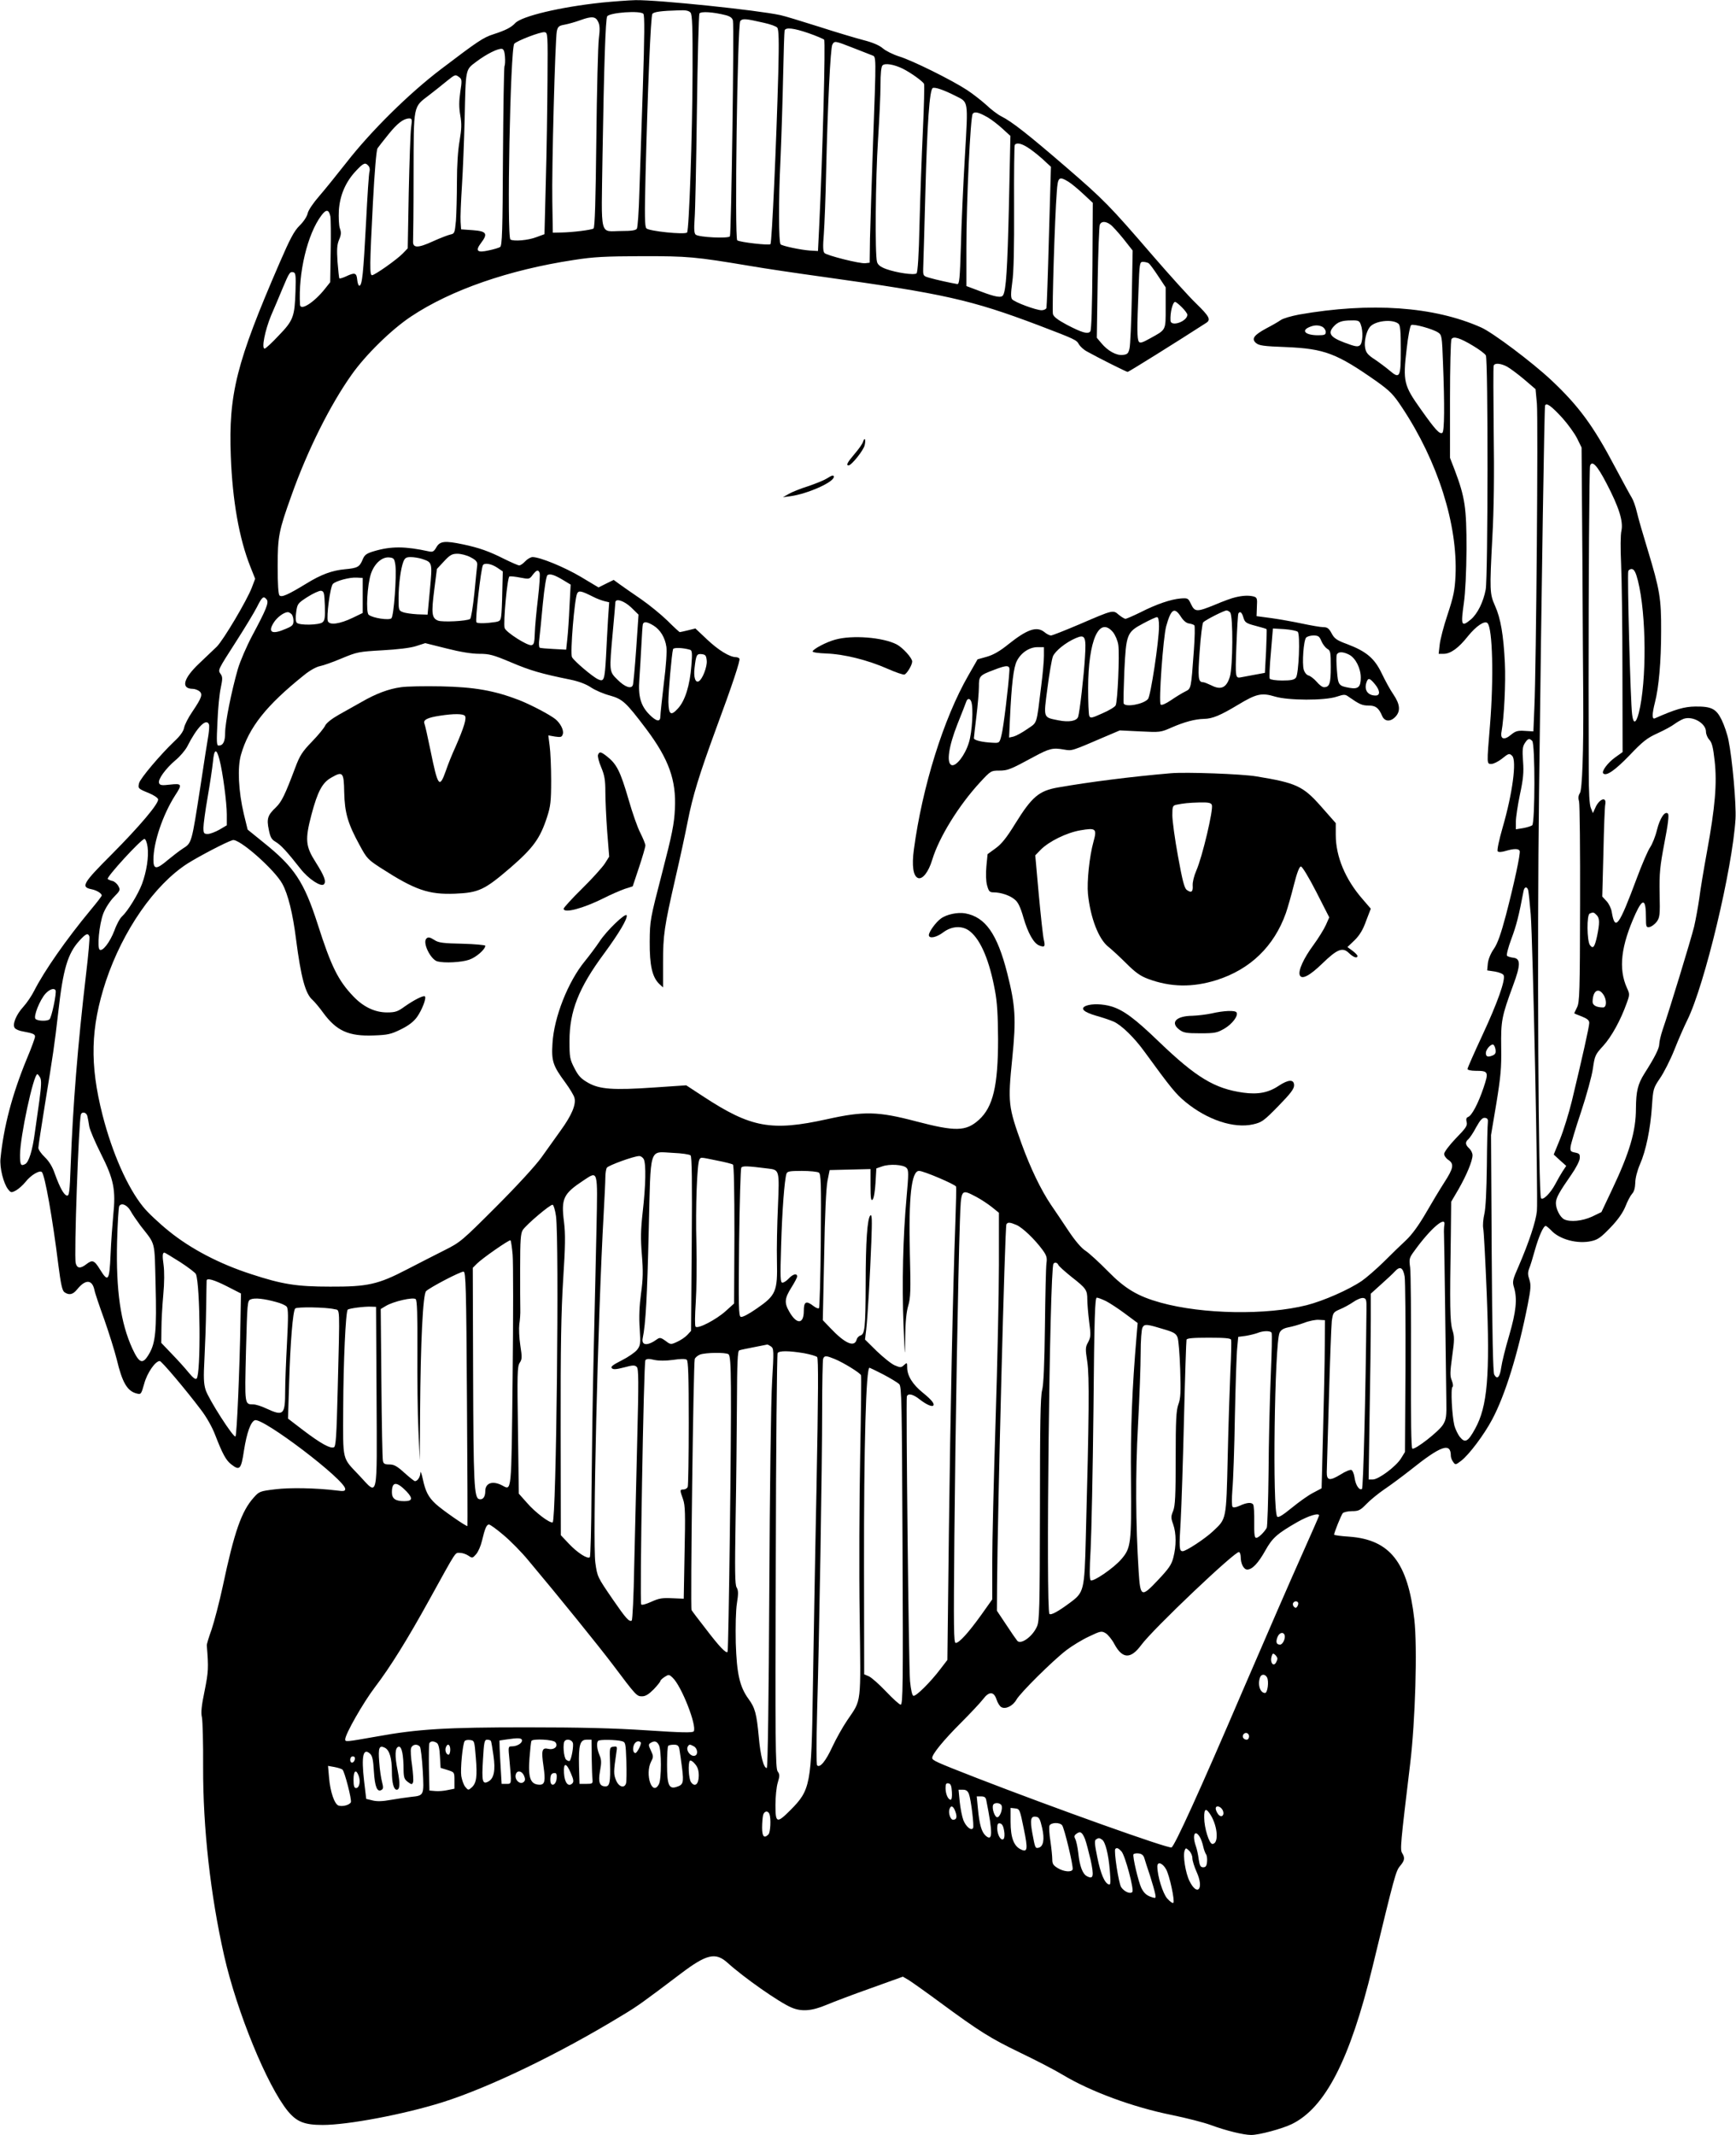
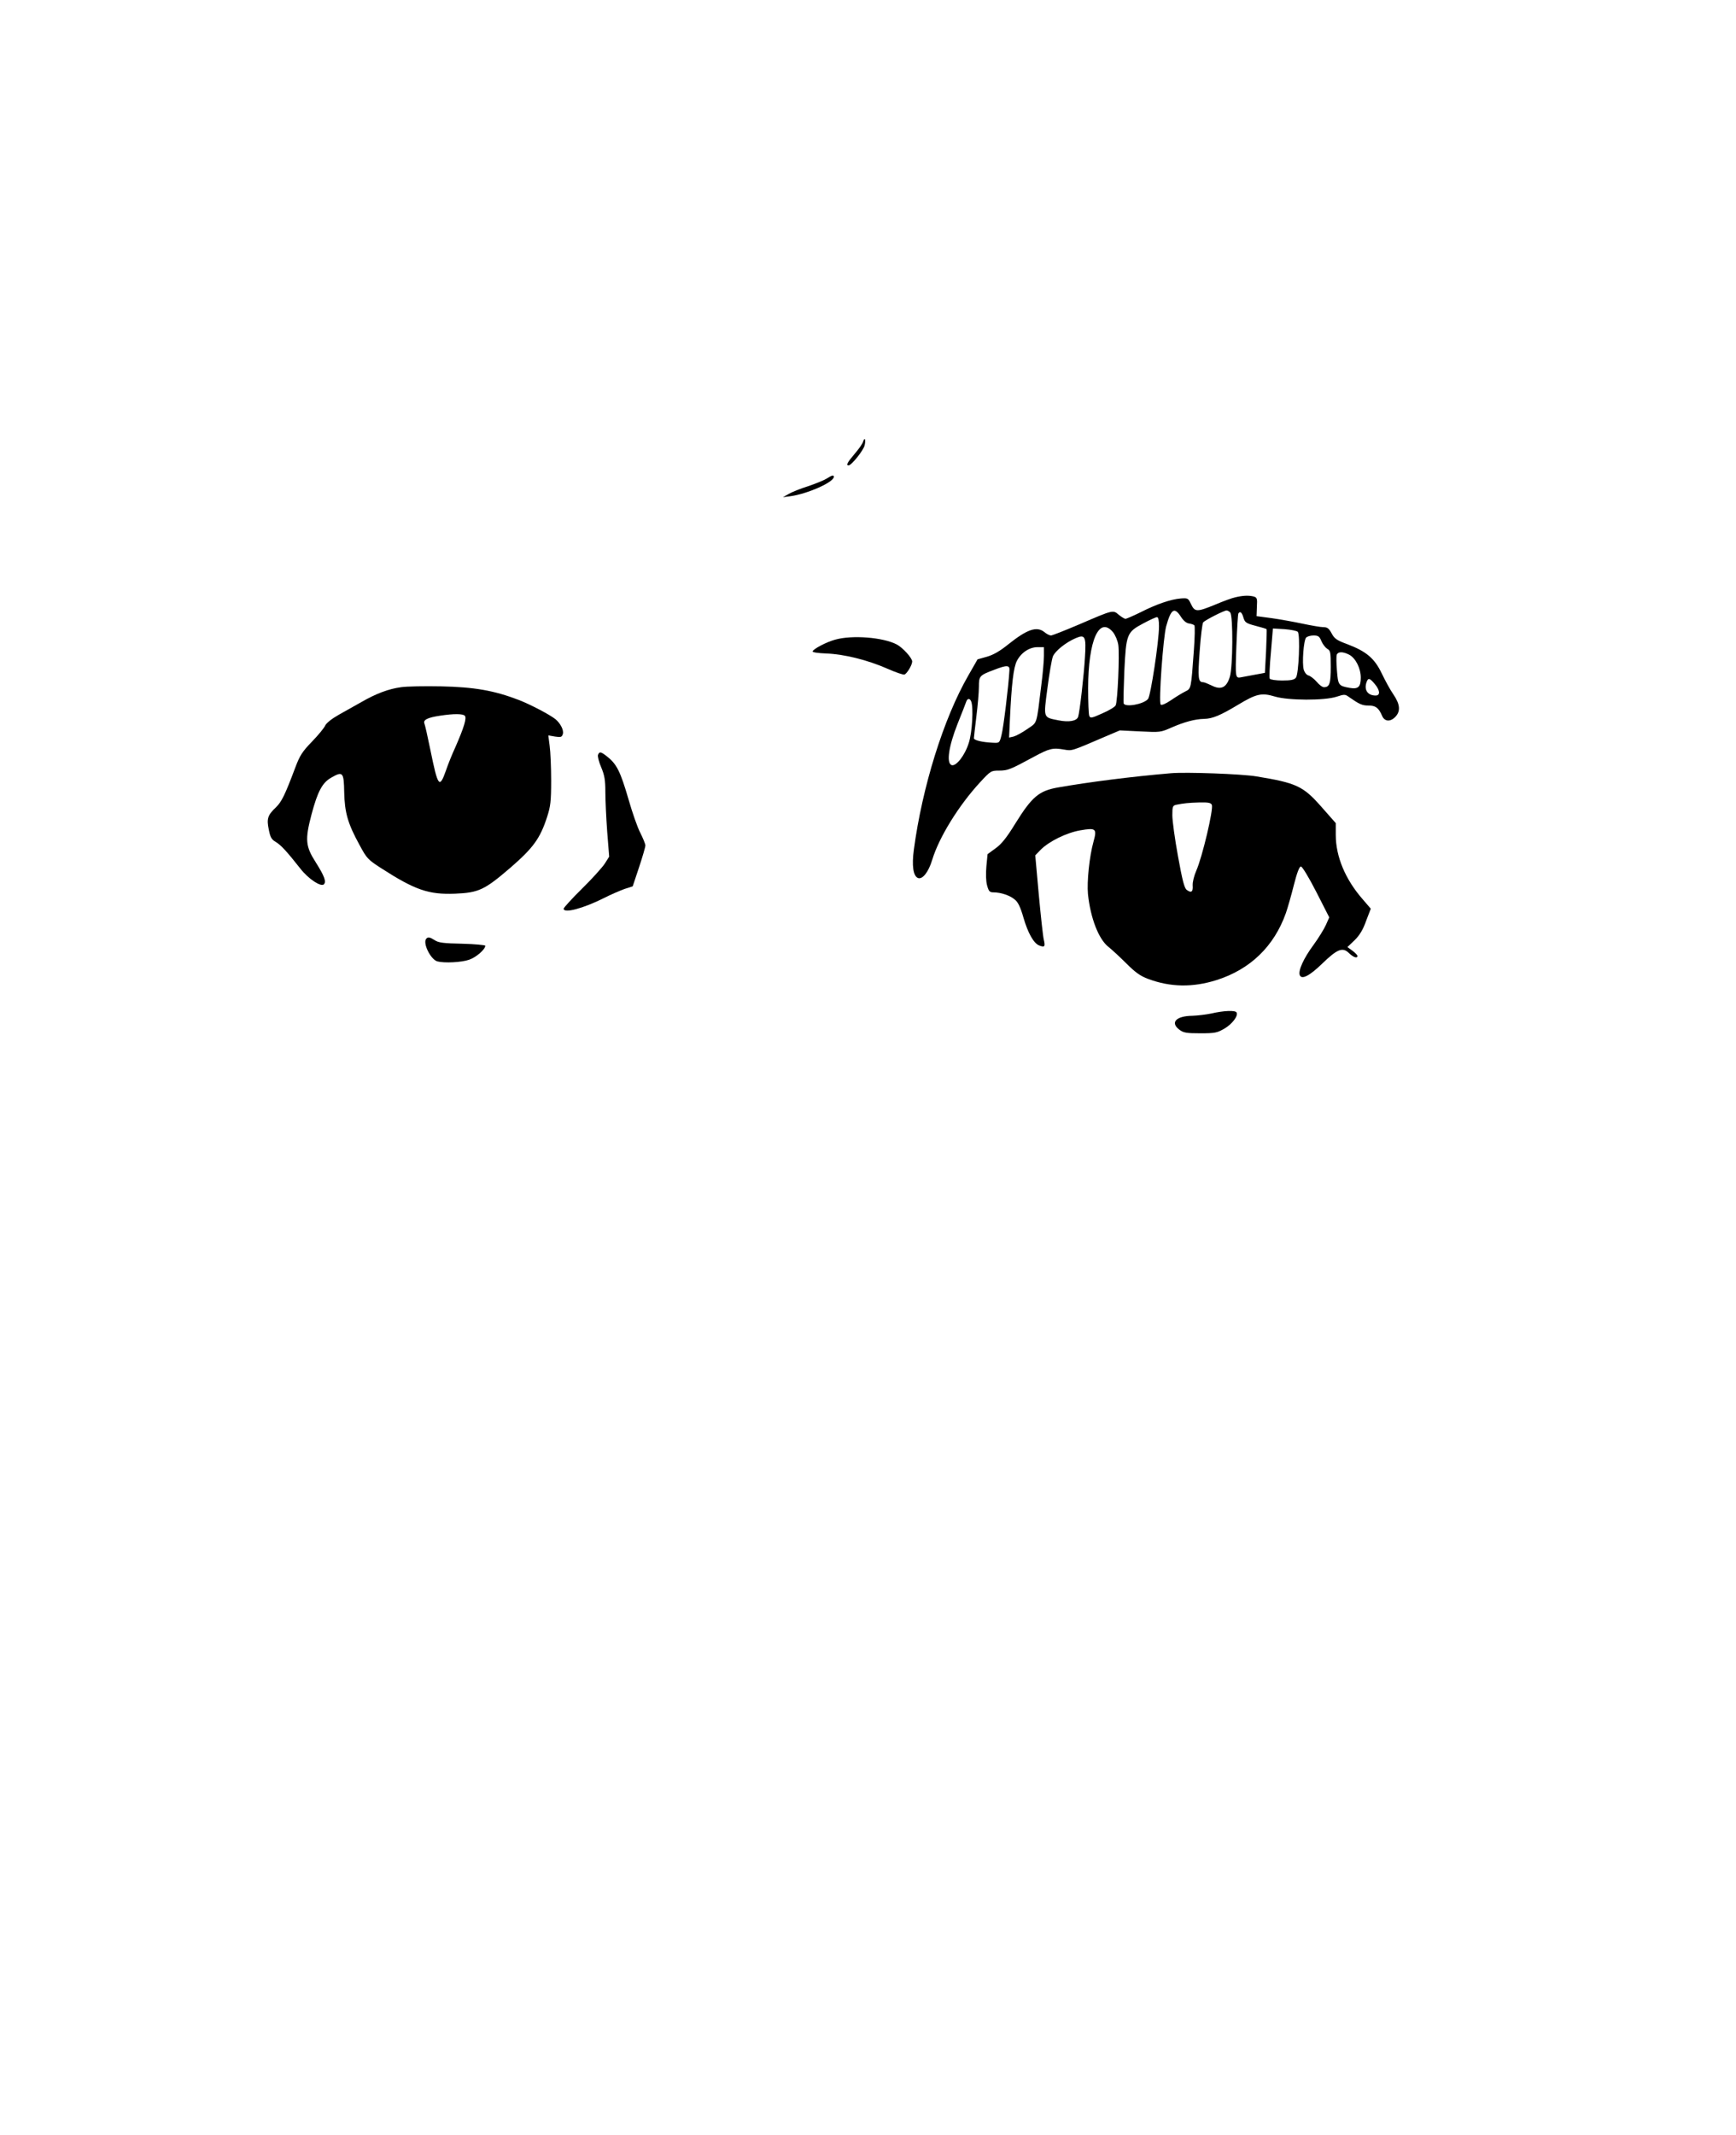
<svg xmlns="http://www.w3.org/2000/svg" version="1.0" width="1041pt" height="1280pt" viewBox="0 0 1041 1280" preserveAspectRatio="xMidYMid meet">
  <g transform="translate(0,1280) scale(0.1,-0.1)" fill="#000000" stroke="none">
-     <path d="M3605 12784 c-245 -26 -477 -81 -516 -123 -24 -26 -58 -43 -129 -66 -63 -20 -96 -43 -316 -210 -191 -145 -419 -370 -567 -560 -56 -71 -129 -162 -163 -201 -35 -40 -65 -84 -69 -103 -4 -19 -25 -51 -49 -74 -33 -33 -57 -79 -119 -222 -260 -600 -307 -787 -293 -1160 10 -267 50 -493 117 -662 l29 -73 -20 -53 c-29 -76 -171 -316 -211 -355 -19 -18 -66 -63 -105 -100 -95 -90 -111 -151 -38 -152 11 0 28 -6 38 -13 24 -18 16 -40 -40 -123 -25 -36 -47 -80 -50 -97 -4 -21 -23 -49 -59 -82 -84 -80 -204 -222 -211 -250 -8 -32 -5 -34 59 -60 29 -12 53 -28 55 -37 5 -25 -110 -161 -280 -332 -171 -171 -184 -194 -121 -207 32 -6 63 -25 63 -38 0 -4 -30 -43 -66 -86 -146 -176 -278 -365 -339 -485 -15 -30 -44 -73 -65 -96 -44 -48 -68 -108 -51 -128 7 -8 28 -17 49 -20 59 -11 72 -16 72 -31 0 -8 -22 -69 -50 -135 -88 -214 -138 -406 -157 -595 -6 -56 18 -151 46 -186 16 -20 19 -21 47 -6 16 9 42 32 57 51 32 41 85 72 98 59 18 -18 64 -275 99 -558 15 -116 23 -152 36 -162 28 -20 51 -15 76 16 50 62 90 61 104 -2 3 -18 30 -97 59 -177 28 -80 62 -188 75 -240 33 -139 63 -191 121 -205 25 -6 26 -3 44 60 17 63 66 135 93 135 11 0 157 -173 246 -291 34 -44 69 -106 87 -154 43 -111 64 -150 95 -174 51 -40 60 -32 77 83 17 107 40 171 65 181 47 18 542 -358 542 -412 0 -13 -9 -15 -52 -9 -124 15 -279 18 -368 7 -91 -11 -96 -13 -128 -49 -74 -82 -117 -205 -187 -536 -20 -93 -50 -207 -66 -255 -17 -47 -30 -90 -29 -96 11 -135 10 -156 -13 -272 -19 -90 -23 -132 -16 -160 4 -21 8 -155 7 -298 -1 -366 44 -767 126 -1130 77 -339 258 -780 382 -932 53 -64 99 -83 209 -83 151 0 484 63 715 135 283 89 704 292 1081 522 92 55 125 79 351 250 156 118 209 130 281 65 97 -88 311 -238 383 -268 61 -26 122 -21 210 16 43 18 164 64 269 101 l189 68 36 -21 c19 -12 101 -70 181 -129 243 -179 307 -219 485 -305 94 -45 210 -105 256 -133 168 -101 421 -194 653 -241 88 -18 194 -45 237 -61 92 -34 196 -59 241 -59 48 0 185 37 243 65 201 98 349 386 484 941 133 550 140 576 165 606 28 33 31 49 13 78 -13 21 -10 53 48 535 31 256 44 699 25 866 -39 342 -146 478 -390 496 -50 3 -91 9 -91 12 0 12 42 117 52 129 6 6 31 12 55 12 40 0 50 5 87 43 23 24 71 63 106 87 36 24 106 76 157 116 185 148 243 168 243 85 0 -9 6 -26 14 -36 13 -19 15 -18 48 7 47 36 138 157 186 248 78 146 155 395 213 688 19 96 20 118 10 150 -10 29 -10 44 -1 67 7 17 22 66 34 110 24 84 51 145 65 145 4 0 18 -12 32 -26 50 -55 158 -84 242 -65 40 9 58 23 115 82 45 47 74 89 89 126 12 31 30 65 40 76 12 12 18 36 19 66 0 27 12 73 28 110 36 82 63 213 72 349 7 103 8 108 48 167 23 33 62 110 86 170 24 61 59 141 78 179 104 210 271 909 289 1206 5 90 -19 359 -42 472 -7 36 -26 91 -41 122 -33 67 -61 81 -159 80 -65 -1 -118 -16 -242 -71 -17 -7 -17 25 1 96 23 89 37 243 37 427 1 196 -8 248 -81 489 -27 88 -56 188 -64 223 -8 35 -22 74 -31 88 -9 14 -54 97 -101 185 -129 245 -217 365 -382 520 -114 107 -352 286 -421 316 -283 126 -663 152 -1091 77 -47 -9 -96 -23 -110 -33 -14 -10 -52 -32 -85 -49 -76 -41 -92 -63 -64 -88 18 -16 45 -20 182 -25 230 -10 302 -37 544 -207 79 -57 99 -77 151 -156 215 -324 334 -703 320 -1009 -4 -85 -12 -124 -47 -230 -24 -71 -45 -153 -48 -183 l-6 -54 30 0 c41 0 89 34 145 105 50 62 101 96 118 79 30 -31 38 -326 15 -609 -20 -243 -20 -235 9 -235 13 0 40 14 61 30 42 34 46 35 63 18 28 -28 2 -225 -57 -428 -22 -76 -35 -139 -30 -144 5 -6 24 -5 47 2 51 15 79 15 85 0 5 -17 -33 -195 -83 -386 -30 -113 -50 -169 -72 -201 -18 -25 -33 -61 -36 -86 l-4 -43 47 -7 c27 -5 49 -14 52 -23 11 -28 -38 -166 -128 -359 -49 -105 -89 -196 -89 -202 0 -6 20 -11 48 -11 78 0 80 -6 48 -102 -32 -94 -70 -167 -93 -175 -10 -4 -13 -13 -8 -31 5 -21 -5 -36 -65 -97 -39 -41 -70 -82 -70 -93 0 -11 11 -27 25 -36 36 -24 31 -50 -24 -135 -27 -42 -77 -125 -112 -186 -42 -72 -82 -127 -117 -160 -29 -27 -90 -86 -135 -131 -45 -44 -104 -95 -130 -113 -79 -54 -230 -120 -331 -146 -242 -61 -623 -55 -876 15 -137 38 -213 83 -316 188 -51 52 -111 107 -133 122 -26 16 -64 61 -104 121 -34 52 -82 122 -105 156 -60 89 -123 220 -175 363 -81 225 -84 248 -57 514 24 239 19 317 -30 511 -60 236 -131 337 -252 359 -45 8 -113 -6 -147 -32 -30 -22 -71 -79 -71 -98 0 -24 45 -15 86 16 53 40 119 42 163 4 64 -53 115 -177 147 -351 14 -72 18 -149 19 -293 0 -280 -30 -407 -115 -484 -78 -70 -140 -71 -377 -9 -228 60 -312 62 -533 13 -335 -74 -457 -51 -741 135 l-104 68 -192 -13 c-246 -17 -327 -11 -396 28 -42 24 -58 40 -82 87 -28 54 -30 66 -30 164 0 178 55 318 206 522 92 125 143 212 137 231 -6 18 -120 -91 -163 -157 -22 -33 -62 -86 -88 -118 -101 -123 -185 -336 -194 -492 -7 -107 3 -135 76 -234 27 -37 53 -79 56 -94 10 -40 -17 -104 -83 -195 -30 -42 -82 -115 -115 -161 -36 -50 -147 -171 -272 -296 -204 -204 -214 -213 -310 -261 -55 -28 -156 -79 -225 -115 -173 -90 -236 -104 -460 -103 -202 0 -288 14 -474 75 -189 61 -361 151 -491 256 -60 48 -131 115 -157 148 -94 116 -185 323 -243 549 -78 306 -72 524 20 804 102 304 292 578 490 705 70 44 232 129 270 140 38 12 252 -177 298 -262 34 -61 63 -179 82 -331 30 -231 56 -328 99 -365 12 -11 42 -46 64 -77 80 -109 153 -142 304 -136 82 3 102 7 161 36 47 23 77 46 98 75 29 41 57 112 47 123 -8 8 -65 -21 -122 -61 -41 -30 -56 -35 -105 -35 -73 0 -142 33 -202 96 -91 95 -133 179 -214 433 -82 255 -140 342 -325 490 l-95 77 -23 94 c-32 135 -39 279 -17 355 47 164 152 296 378 477 34 28 74 50 95 54 21 4 80 25 132 47 91 38 102 40 242 48 91 5 168 14 202 25 l56 18 128 -32 c82 -21 151 -32 196 -32 60 0 83 -6 190 -51 115 -49 180 -68 357 -104 49 -10 94 -27 122 -46 25 -17 76 -39 114 -49 77 -22 95 -38 219 -202 134 -179 180 -305 171 -478 -4 -88 -16 -150 -77 -385 -71 -274 -73 -283 -74 -410 -1 -143 15 -213 57 -254 l23 -21 0 148 c0 167 7 214 74 507 27 116 60 269 74 341 30 153 69 279 167 547 102 275 149 418 143 428 -3 5 -13 9 -22 9 -37 1 -103 41 -171 105 l-71 67 -44 -11 c-25 -6 -47 -11 -50 -11 -2 0 -35 30 -73 68 -38 37 -109 95 -158 129 -50 34 -107 74 -128 89 l-37 27 -45 -22 -46 -23 -107 64 c-100 59 -242 117 -288 118 -11 0 -31 -11 -44 -25 -13 -14 -29 -25 -36 -25 -8 0 -48 18 -91 39 -91 46 -151 67 -246 87 -109 23 -139 20 -160 -17 -15 -26 -22 -30 -45 -25 -142 31 -226 32 -330 1 -44 -13 -56 -22 -67 -49 -19 -46 -31 -52 -106 -59 -77 -7 -143 -31 -232 -86 -110 -67 -148 -84 -161 -71 -7 7 -11 66 -11 173 0 182 7 215 83 427 97 273 233 544 361 724 84 119 239 271 357 349 239 159 586 279 974 338 121 19 188 22 410 23 277 0 315 -3 650 -59 80 -14 276 -43 435 -65 725 -101 889 -138 1289 -289 228 -87 231 -89 246 -116 7 -12 28 -32 49 -43 68 -38 236 -122 243 -122 6 0 293 179 471 294 29 19 20 38 -60 116 -43 41 -161 172 -263 290 -257 298 -288 330 -522 532 -225 194 -321 269 -383 300 -22 11 -63 42 -91 69 -29 26 -80 66 -115 89 -95 62 -330 178 -406 201 -38 12 -82 34 -99 49 -21 18 -60 35 -115 49 -46 12 -167 48 -269 81 -102 32 -205 64 -230 69 -136 30 -734 92 -869 90 -42 -1 -134 -8 -206 -15z m536 -60 c10 -12 13 -88 12 -352 -1 -382 -21 -952 -33 -966 -14 -14 -229 8 -244 25 -10 11 -11 75 -5 319 13 517 31 954 41 967 10 12 53 18 159 21 41 2 60 -2 70 -14z m-283 -7 c8 -9 7 -132 -3 -438 -8 -233 -17 -517 -21 -630 -3 -114 -10 -213 -15 -220 -6 -10 -32 -14 -91 -14 -136 0 -122 -53 -115 453 9 543 18 817 28 834 15 23 200 36 217 15z m494 -8 c26 -7 39 -16 43 -32 8 -33 -10 -1280 -18 -1294 -9 -14 -185 -6 -205 10 -9 7 -11 31 -7 91 4 45 10 338 14 651 4 314 11 576 15 584 9 14 83 9 158 -10z m-765 -40 c10 -20 11 -46 4 -100 -5 -41 -12 -312 -15 -603 -4 -368 -9 -532 -17 -536 -13 -9 -127 -23 -194 -24 l-50 -1 -3 185 c-4 201 17 971 27 1023 6 27 12 33 46 39 22 4 65 16 95 27 69 25 92 23 107 -10z m995 -6 c37 -8 73 -21 79 -29 9 -11 11 -79 6 -272 -11 -408 -38 -1016 -47 -1026 -8 -8 -180 11 -199 23 -17 11 1 1295 18 1315 14 16 30 15 143 -11z m267 -62 c46 -16 88 -34 93 -39 9 -9 -9 -689 -30 -1127 l-7 -140 -50 3 c-55 4 -163 27 -174 37 -12 13 -13 262 -1 505 6 135 13 362 16 505 3 143 7 266 9 273 7 19 54 14 144 -17z m-1566 -286 c-1 -159 -5 -432 -10 -605 l-8 -314 -49 -18 c-49 -19 -135 -26 -155 -14 -23 15 -1 1148 23 1174 17 18 157 72 181 69 20 -2 20 -9 18 -292z m1830 199 c50 -20 102 -40 115 -45 27 -11 27 17 7 -534 -8 -231 -16 -485 -18 -565 l-2 -145 -26 -3 c-32 -4 -230 46 -245 61 -9 9 -10 41 -4 112 4 55 11 226 14 380 9 394 26 736 37 757 13 24 15 24 122 -18z m-2085 -53 c2 -24 1 -50 -3 -59 -3 -8 -7 -254 -9 -545 -2 -442 -5 -530 -17 -538 -8 -5 -38 -14 -67 -20 -71 -16 -84 -4 -47 45 42 55 33 70 -50 76 l-70 5 -3 45 c-2 25 2 122 8 215 6 94 13 271 16 395 7 315 4 300 70 350 61 46 131 81 154 77 10 -1 16 -17 18 -46z m2386 -73 c48 -24 119 -75 127 -91 3 -7 0 -133 -7 -282 -7 -148 -16 -399 -20 -557 -4 -190 -11 -291 -18 -297 -15 -12 -121 4 -182 26 -35 13 -50 25 -55 43 -13 45 -9 500 6 730 8 124 15 272 15 331 0 68 4 109 12 117 15 15 69 6 122 -20z m-2660 -51 c16 -12 17 -20 6 -89 -8 -56 -8 -92 0 -139 9 -51 8 -82 -4 -153 -10 -55 -16 -148 -16 -246 0 -86 -3 -191 -6 -234 -7 -72 -8 -77 -33 -82 -14 -3 -61 -21 -103 -40 -93 -43 -124 -42 -121 1 1 17 3 197 3 401 1 424 -4 399 95 475 31 24 78 61 103 82 53 42 52 42 76 24z m2972 -110 c83 -42 80 -19 60 -365 -10 -169 -21 -410 -24 -537 -6 -196 -9 -230 -22 -228 -36 6 -128 26 -165 37 -39 11 -40 12 -39 56 1 25 7 230 13 455 11 418 25 615 44 627 12 7 64 -10 133 -45z m199 -132 c22 -13 61 -43 87 -67 l47 -43 -9 -420 c-9 -380 -17 -505 -35 -535 -10 -17 -46 -11 -135 23 l-85 32 0 230 c0 279 24 785 38 803 12 15 37 9 92 -23z m-3460 -62 c-4 -32 -10 -207 -14 -390 l-6 -332 -29 -30 c-34 -36 -169 -131 -185 -131 -15 0 -14 60 5 430 10 192 21 321 28 331 6 9 35 46 65 83 54 67 90 95 125 96 17 0 18 -5 11 -57z m3696 -116 c20 -12 60 -43 89 -69 l52 -48 -12 -417 c-6 -230 -13 -424 -15 -430 -3 -7 -16 -13 -29 -13 -33 0 -162 48 -177 66 -8 10 -8 36 1 101 9 59 12 208 11 451 -1 200 1 368 4 373 10 15 38 10 76 -14z m-3951 -112 c7 -8 9 -22 6 -32 -4 -9 -13 -147 -21 -307 -16 -304 -23 -377 -40 -379 -5 -1 -11 15 -13 36 -4 42 -14 45 -67 20 -19 -9 -37 -14 -40 -12 -2 3 -7 48 -11 99 -5 75 -3 103 9 132 13 30 14 45 5 69 -6 17 -8 65 -6 107 6 92 41 173 104 239 44 47 55 51 74 28z m4196 -94 c17 -10 57 -43 89 -73 l58 -54 -2 -380 c-2 -243 -6 -383 -13 -391 -14 -18 -49 -8 -141 40 -54 29 -79 48 -83 64 -6 23 11 581 23 731 6 91 13 97 69 63z m-4425 -208 c3 -17 4 -113 2 -213 l-3 -182 -31 -39 c-64 -81 -147 -135 -150 -96 -11 190 44 423 128 535 29 39 45 37 54 -5z m4677 -49 c12 -8 47 -47 78 -85 l56 -71 -5 -276 c-3 -153 -9 -293 -14 -312 -7 -30 -13 -35 -41 -38 -38 -4 -89 24 -128 71 l-27 32 5 330 c3 181 9 338 13 348 9 21 34 22 63 1z m230 -232 c7 -5 32 -39 57 -77 l45 -68 0 -122 c0 -138 4 -130 -94 -184 -46 -26 -61 -30 -67 -19 -11 16 -11 80 -2 306 6 166 7 172 27 172 12 0 27 -4 34 -8z m-5116 -167 c-5 -154 -13 -176 -101 -267 -40 -43 -78 -78 -84 -78 -20 0 2 109 38 197 21 48 52 122 69 163 40 95 44 102 64 98 15 -3 17 -17 14 -113z m5315 -97 c18 -18 33 -38 33 -45 0 -40 -99 -75 -101 -35 -3 47 13 112 28 112 4 0 22 -14 40 -32z m1073 -104 c15 -39 12 -110 -5 -124 -13 -11 -29 -8 -93 16 -85 32 -101 56 -65 96 25 28 50 37 106 37 42 1 49 -2 57 -25z m226 5 c11 -9 14 -47 14 -156 0 -166 -6 -177 -68 -124 -20 17 -60 47 -88 66 -42 27 -53 41 -58 70 -7 37 7 98 28 124 30 38 136 50 172 20z m237 -52 c23 -15 24 -21 30 -183 10 -249 9 -412 -4 -419 -16 -10 -42 18 -129 141 -102 143 -108 167 -85 361 8 76 21 140 27 144 14 9 129 -23 161 -44z m-692 33 c10 -6 19 -20 19 -30 0 -17 -7 -20 -46 -20 -76 0 -105 28 -50 50 29 12 54 12 77 0z m902 -113 c37 -22 72 -48 77 -58 14 -26 13 -1328 -1 -1404 -14 -74 -49 -145 -89 -179 -57 -47 -61 -37 -42 98 9 63 15 186 16 326 0 246 -9 308 -70 470 l-29 75 0 350 c0 193 4 356 9 362 12 19 51 7 129 -40z m204 -125 c18 -10 64 -44 102 -76 l69 -59 8 -86 c8 -93 -4 -1583 -15 -1821 l-6 -145 -51 3 c-43 3 -56 -1 -83 -23 -41 -35 -66 -27 -57 18 15 81 26 294 20 412 -8 166 -25 268 -59 343 -32 72 -33 90 -16 412 9 161 12 377 8 630 -2 212 -3 391 0 398 6 17 42 14 80 -6z m332 -308 c33 -37 73 -92 88 -122 l27 -55 5 -681 c2 -375 4 -742 5 -816 2 -327 -6 -554 -20 -575 -10 -15 -11 -30 -5 -51 4 -16 7 -292 6 -614 -1 -528 -3 -589 -18 -619 -9 -19 -17 -35 -17 -36 0 -1 20 -10 45 -19 34 -14 45 -23 45 -39 0 -22 -42 -209 -104 -467 -18 -74 -50 -177 -71 -229 l-38 -93 37 -34 38 -34 -22 -33 c-11 -17 -31 -52 -44 -77 -29 -54 -73 -98 -85 -84 -16 16 -24 1499 -12 2434 16 1319 32 2303 36 2318 7 20 36 0 104 -74z m263 -389 c76 -145 103 -230 91 -287 -6 -24 -6 -110 -2 -198 4 -85 8 -374 8 -642 l1 -487 -46 -33 c-43 -31 -82 -83 -70 -95 18 -18 70 18 156 107 81 85 106 105 170 134 42 19 87 44 101 55 15 11 39 25 54 31 54 20 135 -26 135 -77 0 -15 9 -36 20 -48 16 -17 23 -46 32 -127 15 -133 3 -277 -46 -544 -19 -104 -40 -229 -46 -279 -7 -49 -21 -126 -31 -170 -20 -81 -151 -510 -189 -619 -11 -33 -20 -71 -20 -85 0 -26 -27 -80 -89 -177 -40 -64 -50 -106 -51 -209 0 -137 -38 -266 -145 -491 l-62 -131 -56 -27 c-59 -27 -132 -34 -168 -16 -25 14 -49 62 -49 97 0 31 20 66 93 171 26 37 49 81 50 97 2 25 -2 30 -28 35 -26 5 -30 9 -27 35 2 17 30 111 63 209 33 100 65 216 71 260 11 77 14 84 62 136 50 55 105 155 141 257 18 49 18 54 1 90 -52 116 -36 252 52 446 44 95 62 88 62 -25 0 -55 2 -59 21 -56 12 2 31 16 43 31 19 26 21 40 18 170 -2 125 2 162 29 305 22 112 28 167 21 174 -18 18 -48 -26 -66 -98 -9 -38 -28 -85 -41 -104 -13 -19 -49 -102 -79 -183 -109 -292 -131 -322 -151 -205 -3 21 -17 50 -31 65 l-26 28 7 265 c3 146 8 275 11 287 10 51 -37 34 -60 -21 l-14 -31 -12 30 c-9 21 -13 90 -13 230 0 110 -1 337 -1 505 0 620 4 1305 9 1318 12 34 43 1 97 -103z m-6812 -445 c37 -19 45 -30 41 -54 -1 -5 -8 -76 -16 -159 -9 -86 -20 -154 -26 -158 -21 -13 -164 -20 -192 -10 -38 15 -41 43 -23 185 l16 125 42 45 c36 39 49 46 81 46 21 0 56 -9 77 -20z m-449 -48 c8 -64 -9 -305 -24 -319 -14 -13 -111 1 -136 21 -18 14 -9 181 14 248 21 60 66 100 109 96 28 -3 31 -7 37 -46z m160 37 c62 -21 62 -20 47 -185 l-14 -149 -61 2 c-33 2 -72 7 -87 13 -25 9 -26 13 -26 82 0 83 13 180 29 221 9 22 17 27 44 27 19 0 49 -5 68 -11z m450 -52 l34 -23 -3 -120 c-1 -65 -4 -133 -7 -150 -5 -30 -7 -31 -72 -38 -38 -4 -70 -3 -76 3 -9 9 27 323 39 343 10 15 51 8 85 -15z m6841 -79 c51 -203 53 -602 5 -793 -17 -64 -33 -68 -40 -8 -10 74 -30 841 -23 859 3 8 14 14 23 12 13 -2 23 -22 35 -70z m-6586 47 c3 -8 -1 -77 -10 -152 -9 -76 -18 -169 -19 -208 -2 -58 -5 -70 -20 -73 -24 -5 -154 78 -161 103 -9 32 16 304 29 309 6 2 35 -1 65 -7 52 -10 55 -10 74 16 23 30 34 34 42 12z m143 -44 l43 -26 -7 -130 c-3 -71 -9 -159 -13 -195 l-7 -65 -75 4 c-41 2 -79 5 -84 8 -4 3 -6 26 -2 52 3 25 13 120 21 211 10 101 21 167 28 172 16 10 43 1 96 -31z m-1204 -91 l0 -105 -60 -29 c-77 -37 -139 -46 -149 -20 -10 25 14 206 30 223 17 18 101 41 144 38 l35 -2 0 -105z m-227 -61 c2 -71 0 -88 -14 -100 -21 -17 -138 -19 -154 -3 -7 7 -9 30 -4 63 7 51 9 54 68 92 33 21 70 38 81 37 18 -3 20 -12 23 -89z m1609 53 c21 -11 51 -22 67 -26 l29 -7 -7 -102 c-3 -56 -9 -157 -12 -224 -8 -140 -12 -152 -47 -136 -33 15 -144 109 -157 133 -12 23 15 351 31 382 10 19 24 16 96 -20z m-1958 -16 c15 -18 -3 -61 -86 -216 -34 -64 -73 -154 -87 -202 -38 -132 -76 -322 -76 -381 0 -53 -12 -77 -39 -77 -12 0 -13 21 -7 143 3 78 12 170 20 204 11 53 11 65 -1 82 -17 25 -20 19 98 203 48 75 102 164 119 197 32 64 40 70 59 47z m2186 -48 l44 -43 -14 -205 c-8 -113 -17 -211 -20 -217 -9 -26 -48 -12 -91 31 -52 51 -51 47 -29 291 8 88 15 166 15 173 0 27 52 11 95 -30z m-2037 -40 c7 -7 12 -25 12 -40 0 -25 -7 -32 -46 -48 -82 -36 -109 -22 -74 35 20 33 61 64 86 65 5 0 15 -5 22 -12z m2170 -68 c41 -25 70 -72 78 -128 4 -25 -2 -116 -15 -216 -11 -95 -21 -185 -21 -200 0 -36 -22 -33 -64 8 -54 54 -70 110 -62 214 3 48 9 139 12 202 3 63 7 121 9 128 6 17 25 15 63 -8z m221 -146 c11 -4 13 -22 7 -94 -9 -119 -38 -212 -81 -258 -42 -46 -55 -37 -57 39 -1 52 20 291 28 317 3 11 60 9 103 -4z m99 -66 c3 -35 -25 -109 -47 -122 -21 -13 -33 24 -26 80 9 78 13 86 44 82 22 -3 26 -8 29 -40z m-2985 -381 c3 -7 1 -35 -3 -63 -5 -27 -27 -168 -49 -314 -52 -335 -51 -334 -104 -367 -23 -15 -64 -47 -92 -70 -67 -57 -85 -57 -85 3 0 103 56 269 130 385 44 67 41 73 -30 65 -50 -6 -61 -4 -66 9 -9 21 39 87 98 137 27 22 58 59 70 81 59 117 115 174 131 134z m7935 -99 c18 -18 17 -491 0 -506 -7 -5 -32 -13 -55 -17 l-43 -7 0 46 c0 25 11 98 24 161 20 93 24 133 19 200 -5 69 -3 89 11 110 18 28 27 30 44 13z m-7872 -112 c20 -76 44 -259 44 -329 l0 -65 -44 -26 c-25 -14 -56 -26 -70 -26 -23 0 -26 4 -26 38 0 20 11 102 25 182 14 80 28 175 32 213 7 78 21 83 39 13z m-431 -524 c8 -58 -6 -148 -34 -223 -24 -63 -86 -163 -119 -193 -12 -10 -33 -48 -46 -85 -27 -70 -70 -126 -88 -115 -17 11 -3 152 21 216 12 32 40 75 63 99 39 40 41 43 27 68 -8 14 -24 27 -34 29 -11 2 -24 8 -29 12 -10 10 201 240 220 240 7 0 15 -20 19 -48z m8278 -256 c3 -7 10 -74 16 -147 13 -164 45 -1702 37 -1780 -6 -62 -48 -188 -108 -327 -38 -86 -40 -96 -29 -131 20 -69 13 -142 -29 -287 -23 -77 -44 -163 -48 -193 -8 -58 -24 -75 -42 -42 -7 15 -12 239 -15 729 l-4 707 32 190 c26 160 31 213 29 335 -2 159 2 184 72 374 45 121 45 159 1 164 -16 2 -34 7 -38 12 -5 4 7 50 26 101 30 80 45 139 73 287 5 25 19 29 27 8z m411 -152 c19 -18 19 -48 3 -126 -15 -68 -24 -79 -43 -54 -18 26 -20 182 -1 189 20 9 25 8 41 -9z m-9038 -128 c3 -8 -6 -110 -20 -227 -50 -425 -79 -790 -92 -1142 -6 -165 -9 -188 -23 -185 -18 4 -42 47 -73 133 -13 39 -34 73 -59 97 -22 21 -39 46 -39 56 0 11 18 127 39 258 50 306 57 353 81 561 28 251 56 346 125 422 40 44 52 49 61 27z m-203 -323 c8 -13 -24 -168 -37 -175 -17 -12 -71 -9 -83 3 -14 14 25 113 60 152 24 26 51 35 60 20z m9281 -25 c22 -31 21 -78 -1 -78 -40 0 -63 13 -63 34 1 65 34 88 64 44z m-646 -331 c3 -21 -2 -29 -20 -36 -27 -10 -38 -6 -38 16 0 21 30 55 44 50 6 -2 12 -16 14 -30z m-8727 -168 c8 -16 7 -49 -5 -138 -9 -64 -21 -150 -27 -191 -14 -106 -36 -178 -58 -189 -26 -14 -31 -5 -31 54 0 109 81 485 104 485 3 0 10 -9 17 -21z m283 -231 c3 -13 8 -40 11 -60 3 -21 35 -95 70 -165 78 -154 90 -217 74 -370 -5 -54 -13 -160 -16 -235 -7 -158 -14 -169 -64 -88 -34 55 -45 59 -82 30 -35 -27 -55 -25 -63 7 -11 41 18 849 31 891 7 20 34 13 39 -10z m8398 -38 c-2 -14 -5 -131 -6 -260 -2 -150 -7 -254 -15 -288 -7 -29 -10 -68 -7 -85 4 -18 13 -192 21 -387 20 -498 5 -682 -70 -817 -42 -77 -60 -86 -90 -49 -13 16 -28 48 -34 70 -14 58 -23 224 -11 231 5 3 3 19 -4 38 -12 27 -11 50 2 145 14 100 14 119 1 160 -14 48 -16 138 -9 572 l2 195 44 75 c49 86 84 170 84 204 0 13 -9 31 -20 41 -24 22 -25 38 -5 55 8 7 30 39 47 72 25 45 38 58 53 56 15 -2 19 -9 17 -28z m-4781 -197 c8 -8 10 -154 7 -532 l-4 -520 -22 -24 c-13 -14 -40 -32 -62 -42 -37 -17 -39 -17 -69 6 -26 19 -35 21 -49 11 -59 -43 -97 -40 -88 5 18 85 27 253 36 643 13 518 -1 475 147 468 51 -2 98 -9 104 -15z m-281 -22 c15 -28 12 -161 -6 -317 -12 -109 -13 -159 -5 -257 8 -98 7 -144 -5 -232 -10 -73 -13 -143 -8 -210 6 -93 4 -102 -16 -128 -12 -15 -54 -44 -92 -63 -53 -27 -68 -38 -59 -47 9 -9 27 -7 74 5 51 14 64 14 75 3 12 -10 12 -86 3 -446 -6 -239 -14 -577 -18 -752 -3 -175 -10 -320 -15 -323 -15 -9 -35 13 -112 125 -94 137 -94 137 -106 222 -17 122 15 1474 50 2094 5 94 10 190 10 215 0 25 4 51 9 59 9 14 160 69 193 70 10 1 22 -8 28 -18z m440 -9 c47 -9 90 -20 95 -24 6 -4 9 -153 9 -420 l-2 -413 -51 -46 c-57 -51 -166 -108 -180 -93 -5 5 -4 69 1 144 5 74 7 234 4 355 -6 216 4 480 18 503 9 15 4 15 106 -6z m1136 -44 c13 -13 13 -34 0 -179 -21 -228 -28 -516 -18 -764 8 -201 9 -204 10 -74 1 92 7 153 18 190 14 47 16 90 10 314 -8 338 9 495 55 495 28 0 217 -81 222 -94 2 -6 0 -101 -4 -211 -15 -412 -30 -1124 -39 -1863 l-9 -764 -43 -56 c-60 -79 -146 -164 -161 -159 -7 2 -15 36 -20 88 -8 88 -25 1685 -19 1707 7 20 37 14 77 -18 37 -29 73 -46 81 -37 10 10 -10 35 -62 77 -61 49 -94 102 -94 151 0 31 -1 31 -19 15 -17 -16 -22 -16 -55 -2 -20 8 -68 47 -108 85 l-71 70 7 57 c9 77 23 323 31 529 5 133 4 167 -6 158 -18 -18 -28 -154 -28 -414 -1 -259 -5 -299 -32 -306 -9 -3 -19 -13 -22 -24 -13 -49 -70 -24 -157 68 l-46 48 8 385 c4 246 12 409 20 450 l13 65 123 3 122 3 0 -98 c0 -78 3 -95 13 -85 7 8 14 50 17 100 l5 87 35 12 c44 16 127 11 146 -9z m-829 -4 c67 -8 67 -10 58 -227 -5 -106 -8 -254 -6 -329 4 -180 -6 -204 -121 -283 -47 -33 -87 -54 -96 -50 -13 5 -14 61 -10 444 3 241 9 444 13 450 7 12 34 11 162 -5z m303 -24 c13 -8 15 -62 12 -407 -2 -219 -7 -402 -11 -406 -4 -4 -19 2 -33 13 -44 34 -58 27 -58 -30 0 -80 -43 -82 -87 -4 -31 53 -28 80 12 144 19 30 35 60 35 67 0 21 -25 15 -50 -12 -13 -14 -30 -25 -38 -25 -13 0 -14 29 -8 222 6 211 20 392 32 431 5 14 18 17 92 17 48 0 94 -5 102 -10z m-1333 -329 c-4 -168 -11 -506 -17 -751 -6 -245 -11 -619 -13 -832 -1 -212 -6 -390 -10 -394 -13 -13 -74 26 -126 81 l-48 51 -1 640 c-1 482 3 701 15 893 13 201 14 272 5 345 -18 141 -4 169 117 249 88 58 85 69 78 -282z m2278 183 c28 -15 69 -42 93 -61 l42 -34 0 -312 c0 -172 -9 -593 -20 -937 -11 -344 -20 -725 -20 -847 l0 -222 -66 -93 c-77 -107 -132 -168 -153 -168 -12 0 -13 84 -8 643 6 639 22 1556 33 1885 7 198 5 195 99 146z m-5072 -84 c10 -19 38 -59 60 -89 92 -118 83 -83 90 -355 7 -270 0 -347 -39 -413 -38 -65 -58 -59 -100 31 -71 155 -99 349 -92 641 3 111 9 208 13 214 13 22 48 7 68 -29z m2551 -31 c20 -146 2 -1829 -20 -1836 -18 -6 -104 59 -155 118 l-48 54 -5 379 c-5 340 -4 382 10 405 15 22 15 34 4 105 -7 46 -9 101 -6 126 4 25 7 65 6 90 -1 25 -1 137 -1 248 0 168 3 208 16 228 22 33 166 155 179 151 6 -2 15 -33 20 -68z m5327 -54 c-2 -11 -3 -36 -2 -55 1 -19 4 -226 7 -460 3 -234 6 -474 7 -535 2 -95 -1 -115 -19 -145 -23 -40 -169 -154 -185 -145 -7 5 -9 176 -8 518 1 282 -1 537 -5 567 -7 52 -6 58 25 100 97 135 192 216 180 155z m-2566 1 c37 -16 110 -86 157 -150 24 -33 28 -47 23 -80 -3 -23 -7 -192 -9 -376 -3 -230 -8 -351 -17 -385 -10 -38 -13 -206 -13 -715 -1 -600 -3 -669 -18 -702 -27 -61 -97 -110 -118 -85 -6 7 -36 50 -66 96 l-56 84 1 156 c3 440 47 2147 56 2161 8 13 20 13 60 -4z m-3021 -178 c4 -46 4 -376 0 -735 -8 -711 -5 -679 -64 -648 -57 29 -100 14 -100 -35 0 -34 -14 -53 -36 -48 -31 6 -35 88 -37 760 l-2 627 25 25 c33 33 193 144 201 140 3 -2 9 -41 13 -86z m-1993 -45 c49 -32 91 -64 94 -72 26 -67 30 -600 4 -626 -7 -7 -21 4 -47 35 -20 25 -65 75 -101 112 l-64 67 1 84 c0 46 5 137 11 203 7 73 7 142 2 179 -8 56 -7 75 5 75 3 0 46 -26 95 -57z m5265 -16 c3 -8 39 -40 80 -73 87 -68 94 -78 94 -135 0 -24 5 -83 11 -132 11 -81 10 -93 -6 -124 -17 -30 -17 -40 -5 -118 13 -85 11 -316 -9 -1055 -8 -317 -11 -327 -95 -389 -71 -53 -114 -76 -123 -67 -22 22 1 2060 24 2099 7 11 23 8 29 -6z m2077 -70 c4 -27 6 -274 5 -550 l-3 -502 -24 -39 c-30 -48 -134 -126 -169 -126 l-25 0 6 398 c4 218 7 469 7 557 l0 159 62 56 c34 30 71 65 82 77 31 34 49 25 59 -30z m-5623 -732 c3 -418 4 -762 3 -764 -4 -6 -154 98 -191 133 -43 40 -61 74 -77 150 -7 33 -14 50 -14 36 -1 -25 -17 -50 -33 -50 -4 0 -33 23 -63 50 -44 40 -62 50 -90 50 -28 0 -36 4 -39 23 -3 12 -7 222 -9 466 l-4 443 30 18 c46 28 166 55 180 41 8 -8 11 -94 10 -309 -1 -163 1 -378 6 -477 l8 -180 2 285 c3 427 17 710 36 729 22 22 207 119 225 117 13 -1 16 -95 20 -761z m-1439 673 l84 -43 -3 -165 c-5 -298 -22 -684 -30 -692 -11 -11 -161 223 -179 279 -12 39 -13 75 -7 188 4 77 9 212 10 300 1 88 3 163 3 168 2 16 43 5 122 -35z m295 -94 c28 -7 57 -20 63 -28 10 -12 10 -61 2 -216 -6 -111 -11 -240 -11 -288 0 -145 -10 -154 -112 -107 -29 14 -64 25 -78 25 -54 1 -53 -7 -45 320 8 294 8 302 29 310 24 10 80 4 152 -16z m4977 5 c23 -12 75 -46 115 -76 l74 -55 -6 -71 c-28 -328 -37 -566 -34 -874 3 -377 0 -404 -58 -471 -45 -53 -171 -139 -184 -126 -7 7 -7 67 0 185 5 96 13 474 17 842 5 557 9 667 20 667 8 0 33 -10 56 -21z m1561 -54 c-5 -514 -19 -1067 -27 -1072 -16 -10 -38 23 -44 66 -3 24 -12 45 -19 48 -8 3 -37 -9 -65 -27 -66 -40 -84 -37 -83 15 1 22 6 222 13 445 6 223 14 429 17 459 7 50 9 54 48 71 23 9 59 29 81 44 21 15 48 26 60 24 18 -3 20 -10 19 -73z m-6189 6 c35 -9 33 38 20 -484 -7 -279 -11 -340 -23 -344 -22 -9 -79 23 -181 100 l-94 72 7 224 c7 233 22 419 36 436 9 11 187 8 235 -4z m253 -524 c3 -630 10 -595 -101 -476 -108 115 -100 80 -99 407 1 280 15 578 27 590 8 8 101 20 140 18 l30 -1 3 -538z m5686 303 c0 -85 -5 -312 -10 -504 l-9 -349 -51 -27 c-28 -14 -85 -55 -128 -90 -55 -45 -80 -60 -87 -53 -30 30 -16 1038 14 1103 9 17 23 26 52 32 22 4 65 16 95 27 30 12 71 20 90 18 l35 -2 -1 -155z m-956 98 c50 -15 65 -24 73 -46 6 -14 13 -101 16 -192 4 -136 3 -173 -11 -210 -13 -37 -16 -94 -16 -322 0 -225 -3 -285 -15 -316 -14 -34 -14 -42 0 -81 19 -54 19 -130 1 -199 -11 -43 -27 -66 -92 -135 -100 -106 -106 -103 -116 51 -18 284 -20 584 -4 877 9 165 16 360 16 433 0 76 5 142 11 153 12 23 26 21 137 -13z m637 -18 c4 -6 1 -124 -5 -263 -6 -138 -12 -396 -13 -572 -2 -176 -7 -327 -11 -335 -17 -29 -50 -60 -63 -60 -10 0 -13 21 -12 94 1 52 -2 99 -6 105 -9 16 -39 13 -80 -6 -22 -10 -39 -13 -44 -7 -5 5 -5 50 -1 104 5 52 12 250 15 440 4 190 10 374 14 410 l6 65 45 6 c25 4 56 12 70 17 33 14 77 15 85 2z m-243 -42 c3 -7 1 -92 -4 -188 -4 -96 -12 -328 -16 -515 -9 -382 -7 -369 -89 -446 -48 -45 -161 -119 -181 -119 -21 0 -22 20 -12 182 5 89 14 368 20 618 6 250 13 461 15 468 3 9 39 12 134 12 94 0 130 -3 133 -12z m-2758 -41 c16 -12 17 -25 6 -207 -7 -112 -14 -646 -17 -1257 -3 -639 -9 -1063 -15 -1063 -19 0 -38 73 -48 187 -13 138 -22 174 -62 228 -53 73 -70 151 -76 335 -2 98 0 195 7 238 9 57 9 77 -2 95 -10 17 -11 100 -6 407 4 212 7 526 8 698 1 241 4 314 14 316 6 3 46 11 87 19 41 8 78 15 81 16 3 0 13 -5 23 -12z m198 -40 c37 -7 72 -17 78 -23 8 -8 7 -220 -4 -795 -9 -431 -18 -977 -22 -1214 -8 -555 -14 -586 -134 -707 -82 -82 -90 -79 -90 30 0 49 6 110 14 135 12 40 12 49 -1 67 -13 18 -15 178 -11 1258 1 680 7 1243 11 1250 10 15 69 14 159 -1z m-454 -6 c10 -6 14 -54 15 -202 3 -264 -14 -1572 -20 -1582 -8 -13 -49 30 -132 139 -43 55 -81 105 -84 111 -8 13 11 1478 19 1505 3 9 17 21 32 27 33 12 152 14 170 2z m638 -29 c53 -22 152 -83 157 -97 3 -5 0 -224 -5 -485 -5 -261 -7 -692 -3 -957 7 -542 12 -499 -74 -626 -28 -41 -68 -113 -89 -158 -40 -87 -75 -130 -92 -113 -5 5 -5 134 0 329 13 456 30 1459 30 1802 0 160 3 298 6 307 8 20 18 19 70 -2z m-970 -5 c46 7 73 7 82 1 9 -8 12 -96 12 -378 0 -203 -3 -375 -6 -384 -3 -9 -15 -16 -25 -16 -23 0 -23 -3 -3 -59 13 -37 14 -88 9 -320 l-5 -276 -69 3 c-58 3 -79 0 -125 -21 -31 -14 -58 -22 -61 -16 -10 16 15 1452 25 1464 7 9 22 10 53 2 29 -6 67 -6 113 0z m1260 -87 c44 -23 86 -49 96 -58 15 -16 16 -101 20 -969 4 -836 2 -953 -11 -953 -8 0 -47 36 -88 79 -41 43 -87 84 -103 91 l-28 12 -1 646 c-1 722 12 1192 33 1192 2 0 39 -18 82 -40z m-2857 -703 c38 -41 34 -57 -15 -57 -53 0 -74 15 -74 53 0 66 28 67 89 4z m5471 -143 c0 -3 -48 -112 -106 -242 -58 -129 -215 -490 -349 -801 -260 -607 -412 -940 -430 -947 -20 -8 -703 236 -1167 416 -249 97 -268 106 -268 121 0 23 69 107 170 208 58 58 119 123 135 144 36 48 65 47 81 -3 6 -19 19 -39 27 -44 25 -16 70 5 92 44 25 43 219 235 300 297 33 25 93 62 134 81 69 33 76 35 100 21 14 -8 39 -38 54 -67 48 -88 97 -90 160 -5 71 97 569 569 587 558 6 -3 10 -17 10 -30 0 -40 18 -75 39 -75 30 0 66 38 109 115 42 75 70 100 192 170 65 37 130 57 130 39z m-4891 -117 c41 -34 109 -103 150 -153 184 -219 423 -515 504 -622 142 -189 145 -192 177 -192 21 0 40 12 70 42 22 23 40 46 40 50 0 4 11 15 25 24 25 16 27 16 49 -5 53 -50 146 -288 126 -321 -6 -9 -72 -8 -281 6 -197 13 -400 18 -724 18 -478 0 -650 -10 -896 -55 -187 -33 -189 -33 -189 -17 0 31 108 220 177 311 93 122 195 286 328 527 167 302 152 280 183 280 15 0 38 -8 51 -17 23 -16 25 -15 46 9 13 15 28 50 35 80 18 76 28 98 42 98 7 0 46 -28 87 -63z m4765 -405 c2 -4 1 -14 -4 -22 -7 -11 -12 -12 -21 -3 -6 6 -8 16 -5 22 8 13 23 14 30 3z m-81 -194 c7 -20 -11 -58 -27 -58 -22 0 -27 15 -16 44 10 27 34 35 43 14z m-43 -142 c0 -6 -5 -18 -10 -26 -15 -23 -34 3 -26 35 6 22 9 25 21 15 8 -7 15 -18 15 -24z m-62 -113 c12 -24 3 -93 -12 -93 -30 0 -46 51 -30 94 8 21 31 20 42 -1z m-108 -353 c0 -11 -6 -20 -14 -20 -18 0 -29 16 -21 30 11 18 35 11 35 -10z m-4360 -25 c0 -17 -30 -35 -61 -35 -22 0 -22 -2 -14 -82 13 -147 14 -143 -18 -143 l-29 0 -5 85 c-3 47 -6 105 -7 130 l-1 45 40 6 c73 11 95 10 95 -6z m-277 -100 c10 -116 4 -155 -24 -181 -21 -18 -21 -18 -39 3 -10 12 -20 42 -24 65 -6 42 8 190 20 209 3 6 18 9 32 7 27 -3 27 -5 35 -103z m91 97 c2 -4 9 -43 15 -87 13 -89 3 -138 -31 -156 -35 -19 -40 1 -32 130 6 107 9 121 25 121 10 0 20 -3 23 -8z m386 -7 c20 -24 -6 -48 -42 -40 -38 9 -43 -8 -29 -104 13 -88 8 -111 -23 -111 -55 1 -70 39 -61 159 4 53 9 99 12 104 9 14 130 8 143 -8z m105 -4 c6 -18 -8 -97 -19 -108 -3 -3 -12 0 -21 7 -15 13 -22 100 -8 113 13 14 42 6 48 -12z m113 -88 c1 -60 3 -119 5 -133 2 -23 -1 -25 -38 -25 l-40 0 -3 106 c-3 128 6 159 46 159 l29 0 1 -107z m181 98 c22 -6 23 -10 27 -121 2 -63 1 -123 -2 -132 -10 -32 -44 -21 -60 19 -15 36 -15 51 2 166 6 36 5 38 -17 35 -24 -3 -24 -5 -21 -98 3 -114 -2 -140 -27 -140 -36 0 -45 25 -33 92 9 49 9 67 -3 95 -16 38 -19 75 -8 86 8 9 110 7 142 -2z m-1109 -11 c9 -6 16 -32 18 -79 l4 -70 42 -13 c41 -13 41 -13 41 -63 l0 -49 -40 -8 c-22 -5 -56 -8 -75 -6 l-35 3 -3 134 c-1 74 0 141 2 148 6 15 25 17 46 3z m1222 4 c7 -7 -21 -64 -32 -64 -13 0 -18 24 -9 48 8 21 29 29 41 16z m109 -16 c16 -30 16 -206 0 -235 -40 -76 -86 60 -46 137 14 26 13 33 -2 65 -15 31 -15 37 -3 45 24 15 38 12 51 -12z m-1433 -10 c5 -7 13 -72 17 -144 8 -149 8 -149 -70 -157 -27 -3 -82 -11 -122 -18 -49 -9 -84 -10 -110 -3 l-37 9 -13 110 c-17 148 -5 198 36 161 14 -13 19 -37 23 -107 6 -93 20 -126 46 -110 11 6 11 16 3 47 -6 22 -14 75 -17 120 -7 87 0 103 35 85 27 -15 41 -63 41 -143 0 -67 11 -108 29 -108 19 0 21 37 6 112 -19 92 -17 142 6 146 18 3 29 -49 29 -142 1 -43 5 -54 25 -69 23 -17 26 -17 32 -2 3 10 0 54 -6 100 -7 46 -10 93 -6 104 7 23 37 28 53 9z m182 -18 c0 -16 -5 -30 -10 -30 -14 0 -24 26 -16 45 10 26 26 16 26 -15z m1374 3 c3 -16 10 -66 16 -113 11 -90 7 -101 -36 -114 -43 -13 -54 15 -54 133 0 59 3 111 7 114 3 4 19 7 34 7 22 0 29 -6 33 -27z m87 17 c20 -11 26 -45 10 -54 -24 -15 -62 29 -46 54 8 13 12 13 36 0z m-2033 -77 c-5 -25 -28 -28 -28 -4 0 12 6 21 16 21 9 0 14 -7 12 -17z m2062 -99 c0 -51 -23 -71 -46 -39 -15 20 -19 116 -7 129 4 4 18 -4 30 -19 17 -19 23 -39 23 -71z m-766 13 c16 -37 17 -50 8 -59 -24 -24 -47 4 -50 62 -4 65 14 64 42 -3z m-1370 23 c13 -13 56 -179 50 -195 -7 -16 -49 -28 -74 -20 -24 8 -50 82 -57 169 l-6 69 39 -7 c21 -4 43 -11 48 -16z m97 -37 c12 -33 4 -73 -16 -73 -11 0 -15 13 -15 50 0 55 15 66 31 23z m991 2 c8 -19 8 -29 0 -37 -23 -23 -61 14 -48 47 9 23 35 18 48 -10z m196 -17 c-4 -44 -38 -53 -38 -10 0 32 7 42 27 42 10 0 13 -10 11 -32z m2370 -81 c2 -27 -1 -47 -7 -47 -16 0 -31 35 -31 70 0 25 4 31 18 28 13 -2 18 -15 20 -51z m102 -12 c13 -34 32 -194 25 -205 -11 -18 -42 8 -58 47 -8 21 -18 71 -22 111 l-7 72 26 0 c19 0 29 -7 36 -25z m104 -37 c40 -199 39 -252 -4 -213 -24 22 -37 66 -46 163 l-7 72 27 0 c19 0 27 -6 30 -22z m92 -33 c8 -21 -10 -70 -26 -70 -15 0 -33 52 -25 73 6 17 44 15 51 -3z m-277 -36 c12 -34 7 -49 -14 -49 -16 0 -30 42 -21 65 9 24 23 17 35 -16z m1602 10 c16 -31 -7 -52 -27 -25 -8 11 -14 26 -14 33 0 21 28 15 41 -8z m-1192 -112 c26 -126 23 -145 -19 -124 -41 20 -60 71 -60 165 l0 83 28 -3 c26 -3 28 -7 51 -121z m1121 81 c43 -70 49 -173 10 -173 -19 0 -49 96 -49 158 -1 55 11 60 39 15z m-2646 6 c10 -27 6 -110 -6 -122 -26 -26 -38 -13 -38 41 0 28 3 62 6 75 7 25 29 29 38 6z m1635 -82 c16 -69 8 -114 -22 -120 -19 -4 -20 -2 -37 90 -14 79 -9 101 22 96 19 -2 25 -14 37 -66z m-228 -17 c4 -22 3 -44 -3 -50 -14 -15 -38 23 -38 63 0 26 4 33 17 30 12 -2 20 -17 24 -43z m348 32 c13 -16 69 -248 63 -265 -6 -18 -53 -14 -89 8 -27 16 -33 26 -33 52 0 18 -5 67 -11 109 -7 42 -9 84 -6 93 8 20 60 22 76 3z m137 -82 c7 -18 22 -75 34 -126 21 -98 17 -119 -23 -97 -25 13 -43 60 -51 138 -4 35 -12 73 -18 84 -8 15 -7 22 7 32 23 17 34 10 51 -31z m688 13 c8 -13 17 -39 21 -58 4 -19 12 -40 17 -47 5 -6 8 -27 6 -45 -2 -25 -8 -33 -23 -33 -16 0 -21 9 -27 48 -3 27 -11 62 -17 79 -23 65 -7 103 23 56z m-586 -17 c20 -12 39 -88 47 -185 6 -73 5 -88 -6 -84 -25 8 -49 63 -69 163 -16 78 -18 100 -8 107 16 10 20 10 36 -1z m117 -71 c22 -24 77 -231 65 -243 -13 -14 -49 2 -67 29 -15 23 -45 219 -35 229 9 9 19 5 37 -15z m425 -40 c0 -15 12 -53 26 -84 45 -99 5 -150 -43 -54 -24 48 -41 154 -29 184 6 16 8 16 26 -1 11 -10 20 -30 20 -45z m-288 0 c4 -14 19 -61 34 -105 14 -44 28 -93 31 -109 5 -26 4 -28 -18 -21 -32 10 -48 23 -65 56 -17 35 -54 190 -47 202 3 4 17 7 31 5 18 -2 29 -11 34 -28z m130 -66 c21 -36 54 -191 44 -202 -4 -4 -20 7 -36 25 -27 29 -60 137 -60 193 0 31 30 22 52 -16z" />
    <path d="M5175 10151 c-3 -12 -26 -44 -51 -73 -44 -52 -52 -68 -35 -68 17 0 90 91 96 121 8 35 0 51 -10 20z" />
    <path d="M4956 9930 c-16 -10 -66 -30 -110 -45 -45 -14 -97 -35 -116 -46 l-35 -20 45 6 c102 14 260 84 260 116 0 13 -11 10 -44 -11z" />
    <path d="M7408 9219 c-20 -4 -74 -24 -121 -44 -110 -45 -122 -45 -145 3 -17 36 -19 37 -62 34 -59 -5 -145 -34 -241 -83 -43 -21 -84 -39 -90 -39 -6 0 -24 11 -40 24 -35 30 -32 31 -234 -56 -87 -37 -165 -68 -173 -68 -8 0 -26 9 -40 21 -46 36 -103 16 -217 -75 -48 -39 -88 -62 -126 -73 l-57 -16 -55 -96 c-149 -258 -277 -670 -327 -1045 -13 -96 -4 -159 25 -170 27 -10 63 36 85 109 41 135 158 325 288 466 62 67 65 69 113 69 52 0 69 7 209 83 93 50 113 55 181 43 49 -8 40 -11 254 81 l80 34 122 -6 c120 -6 122 -6 190 24 76 33 140 50 193 51 51 1 98 21 203 84 111 67 142 74 222 50 80 -24 297 -25 370 -1 46 15 51 15 73 -1 63 -44 80 -52 118 -52 43 0 61 -13 82 -62 15 -35 50 -37 80 -5 31 33 28 74 -12 133 -19 27 -50 84 -70 126 -43 90 -91 132 -207 176 -63 23 -77 33 -94 65 -16 30 -26 37 -50 37 -16 0 -73 10 -125 21 -52 11 -135 26 -185 33 l-90 12 2 56 c3 50 1 56 -20 62 -29 7 -63 6 -109 -5z m-327 -116 c15 -24 33 -39 49 -41 14 -2 28 -7 32 -11 4 -3 3 -72 -3 -151 -17 -234 -16 -228 -52 -246 -18 -9 -56 -32 -85 -52 -33 -22 -56 -32 -62 -26 -13 13 15 403 33 469 29 104 49 118 88 58z m296 25 c18 -22 16 -326 -2 -385 -20 -66 -53 -82 -111 -52 -21 10 -43 19 -50 19 -29 0 -32 26 -20 187 6 89 16 166 21 172 15 15 125 71 140 71 7 0 17 -6 22 -12z m79 -30 c9 -30 16 -35 73 -50 35 -9 65 -18 66 -20 2 -2 0 -61 -3 -133 l-7 -129 -65 -12 c-36 -7 -69 -13 -75 -14 -38 -8 -38 -6 -31 187 4 102 9 190 12 195 10 16 21 7 30 -24z m-506 -53 c0 -89 -50 -418 -66 -436 -28 -32 -138 -51 -146 -26 -2 6 0 93 4 192 11 224 15 235 113 287 39 21 76 38 83 38 8 0 12 -18 12 -55z m-276 -35 c14 -18 28 -50 32 -77 8 -57 -4 -340 -16 -362 -4 -9 -40 -31 -80 -48 -64 -29 -72 -30 -78 -15 -4 9 -7 85 -7 167 1 287 66 433 149 335z m1108 2 c16 -16 6 -255 -11 -275 -10 -13 -30 -17 -82 -17 -38 0 -71 5 -75 11 -3 6 -1 76 7 156 l12 145 69 -4 c38 -3 74 -10 80 -16z m-1276 -153 c-6 -105 -32 -332 -41 -357 -9 -25 -55 -33 -116 -21 -95 19 -92 10 -68 193 11 87 26 173 33 191 14 33 79 85 139 110 54 23 61 8 53 -116z m1418 97 c8 -19 24 -39 35 -46 19 -10 21 -20 21 -108 0 -100 -7 -122 -41 -122 -10 0 -29 15 -44 33 -15 17 -37 34 -48 37 -12 3 -24 18 -29 35 -11 37 -1 175 14 192 6 7 26 13 44 13 29 0 36 -5 48 -34z m-1664 -88 c0 -29 -7 -109 -16 -178 -30 -243 -22 -218 -84 -261 -30 -21 -67 -41 -82 -45 l-27 -6 5 109 c10 216 22 313 42 351 25 49 75 82 123 82 l39 0 0 -52z m1830 7 c39 -20 70 -82 70 -138 0 -56 -16 -70 -67 -61 -67 12 -69 16 -76 104 -4 44 -4 87 -1 95 8 19 37 19 74 0z m-2037 -95 c-5 -92 -36 -345 -47 -385 -12 -50 -13 -50 -52 -48 -65 3 -114 15 -114 27 0 6 7 65 15 131 8 65 15 145 15 176 0 66 3 70 91 103 77 30 95 29 92 -4z m2191 -81 c32 -38 34 -69 5 -69 -49 0 -72 36 -53 84 9 23 19 20 48 -15z m-2420 -105 c14 -36 6 -183 -14 -246 -23 -76 -77 -145 -104 -135 -32 13 -17 113 36 247 25 63 49 123 52 133 7 21 22 22 30 1z" />
    <path d="M5008 8965 c-52 -14 -130 -55 -135 -70 -2 -6 31 -11 83 -13 106 -4 247 -39 365 -91 50 -22 96 -38 103 -35 15 6 46 57 46 78 0 21 -57 84 -94 103 -82 42 -266 57 -368 28z" />
    <path d="M2405 8680 c-74 -10 -149 -38 -236 -88 -36 -20 -98 -55 -137 -77 -44 -25 -75 -50 -82 -65 -6 -14 -41 -57 -79 -96 -58 -60 -73 -83 -100 -155 -62 -165 -82 -206 -117 -240 -49 -46 -56 -68 -42 -134 9 -45 16 -58 42 -73 31 -19 63 -53 149 -162 47 -60 122 -109 139 -92 16 16 3 50 -48 131 -62 97 -66 136 -26 288 37 139 65 190 117 220 71 41 77 34 79 -87 3 -122 21 -187 93 -318 42 -78 49 -86 130 -138 202 -130 283 -158 441 -152 143 6 177 22 333 156 137 119 178 175 220 305 20 62 24 92 24 217 0 80 -4 173 -9 208 l-8 63 40 -7 c35 -5 41 -4 47 15 7 23 -14 64 -44 89 -35 28 -148 87 -219 115 -148 57 -268 78 -467 82 -99 2 -207 0 -240 -5z m382 -171 c13 -13 -4 -69 -57 -190 -19 -41 -44 -103 -56 -139 -39 -110 -48 -98 -93 123 -16 78 -32 150 -36 159 -9 22 19 36 93 47 84 13 137 12 149 0z" />
    <path d="M3586 8274 c-3 -8 5 -42 19 -74 20 -48 25 -76 25 -147 0 -48 5 -156 11 -238 l12 -151 -26 -41 c-14 -22 -75 -90 -136 -150 -61 -60 -111 -115 -111 -121 0 -30 119 2 244 65 39 20 93 43 120 53 l50 16 38 114 c21 63 38 122 38 131 0 9 -14 43 -30 75 -17 32 -48 121 -70 198 -51 175 -72 216 -134 264 -34 26 -42 27 -50 6z" />
    <path d="M7020 8164 c-236 -20 -492 -53 -675 -85 -115 -20 -157 -56 -257 -217 -52 -85 -83 -123 -118 -148 l-48 -35 -7 -72 c-4 -45 -3 -89 4 -115 10 -36 15 -42 39 -42 44 0 100 -19 128 -44 19 -15 34 -47 51 -107 27 -93 62 -156 96 -168 32 -12 36 -6 26 36 -5 21 -18 143 -30 271 l-21 234 32 33 c49 50 156 103 239 117 93 16 100 10 78 -69 -24 -86 -40 -239 -33 -313 15 -144 64 -271 123 -317 19 -15 68 -60 107 -99 55 -55 85 -76 131 -93 134 -50 267 -52 410 -7 202 64 345 202 416 402 11 32 33 109 48 169 19 75 33 110 42 110 8 0 48 -66 92 -152 l78 -153 -20 -45 c-11 -25 -45 -80 -75 -121 -59 -80 -92 -153 -82 -180 11 -29 58 -6 136 70 89 86 121 99 159 62 27 -26 51 -34 51 -17 0 5 -14 19 -30 31 l-30 22 43 41 c30 30 50 62 69 116 l28 73 -49 57 c-104 119 -161 256 -161 385 l0 71 -89 101 c-107 121 -148 140 -386 179 -88 15 -424 27 -515 19z m247 -190 c10 -27 -57 -311 -93 -393 -14 -32 -23 -69 -22 -89 3 -39 -8 -48 -36 -27 -14 11 -26 57 -52 201 -19 103 -34 214 -34 246 0 52 2 58 23 63 45 9 74 12 140 14 53 1 69 -2 74 -15z" />
    <path d="M2557 7173 c-25 -24 25 -126 66 -137 42 -11 144 -6 190 10 42 14 97 62 97 84 0 4 -62 10 -138 12 -110 2 -143 6 -165 21 -28 18 -40 21 -50 10z" />
-     <path d="M6513 6770 c-39 -16 -15 -38 61 -60 39 -11 86 -27 104 -35 47 -21 124 -96 184 -179 158 -217 188 -254 246 -302 131 -108 290 -161 406 -135 52 12 64 20 151 109 73 75 95 103 95 125 0 37 -33 36 -91 -2 -62 -42 -125 -54 -213 -42 -172 24 -282 90 -507 306 -143 138 -212 189 -284 211 -54 16 -118 17 -152 4z" />
    <path d="M7265 6724 c-33 -7 -85 -13 -115 -14 -98 -1 -135 -41 -77 -84 24 -18 42 -21 125 -21 88 0 101 3 144 28 47 27 85 78 73 97 -8 14 -77 11 -150 -6z" />
  </g>
</svg>